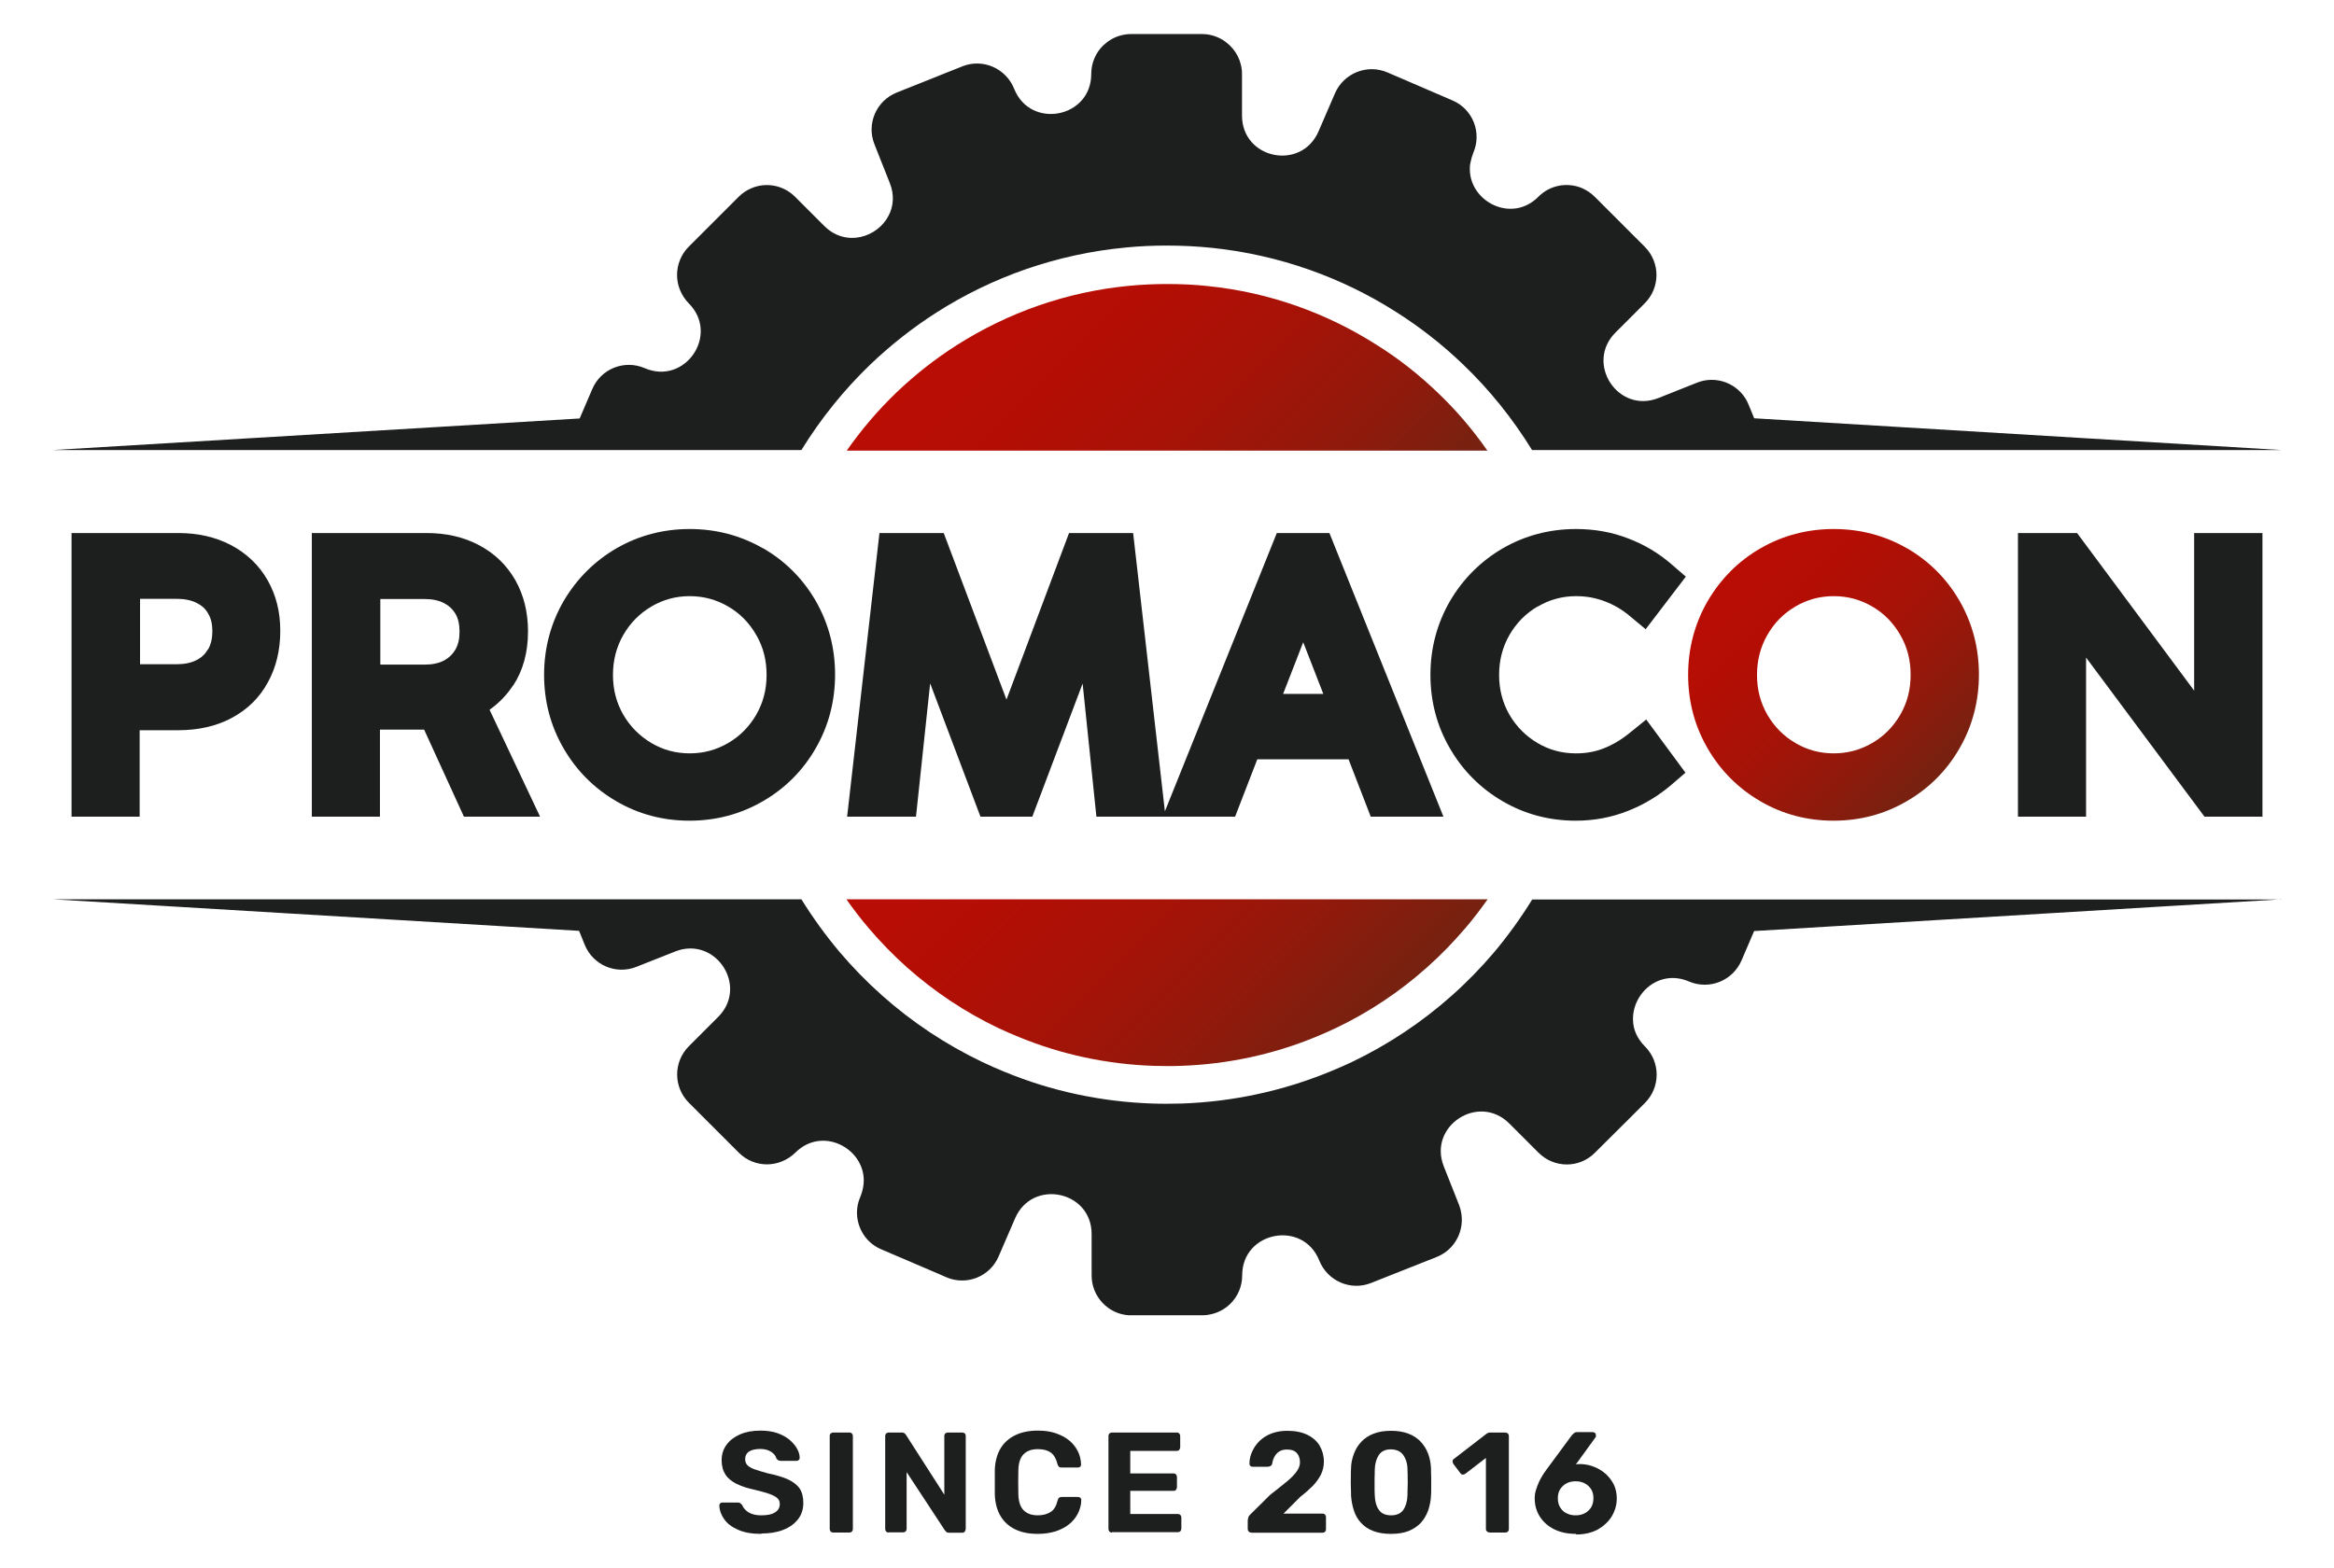
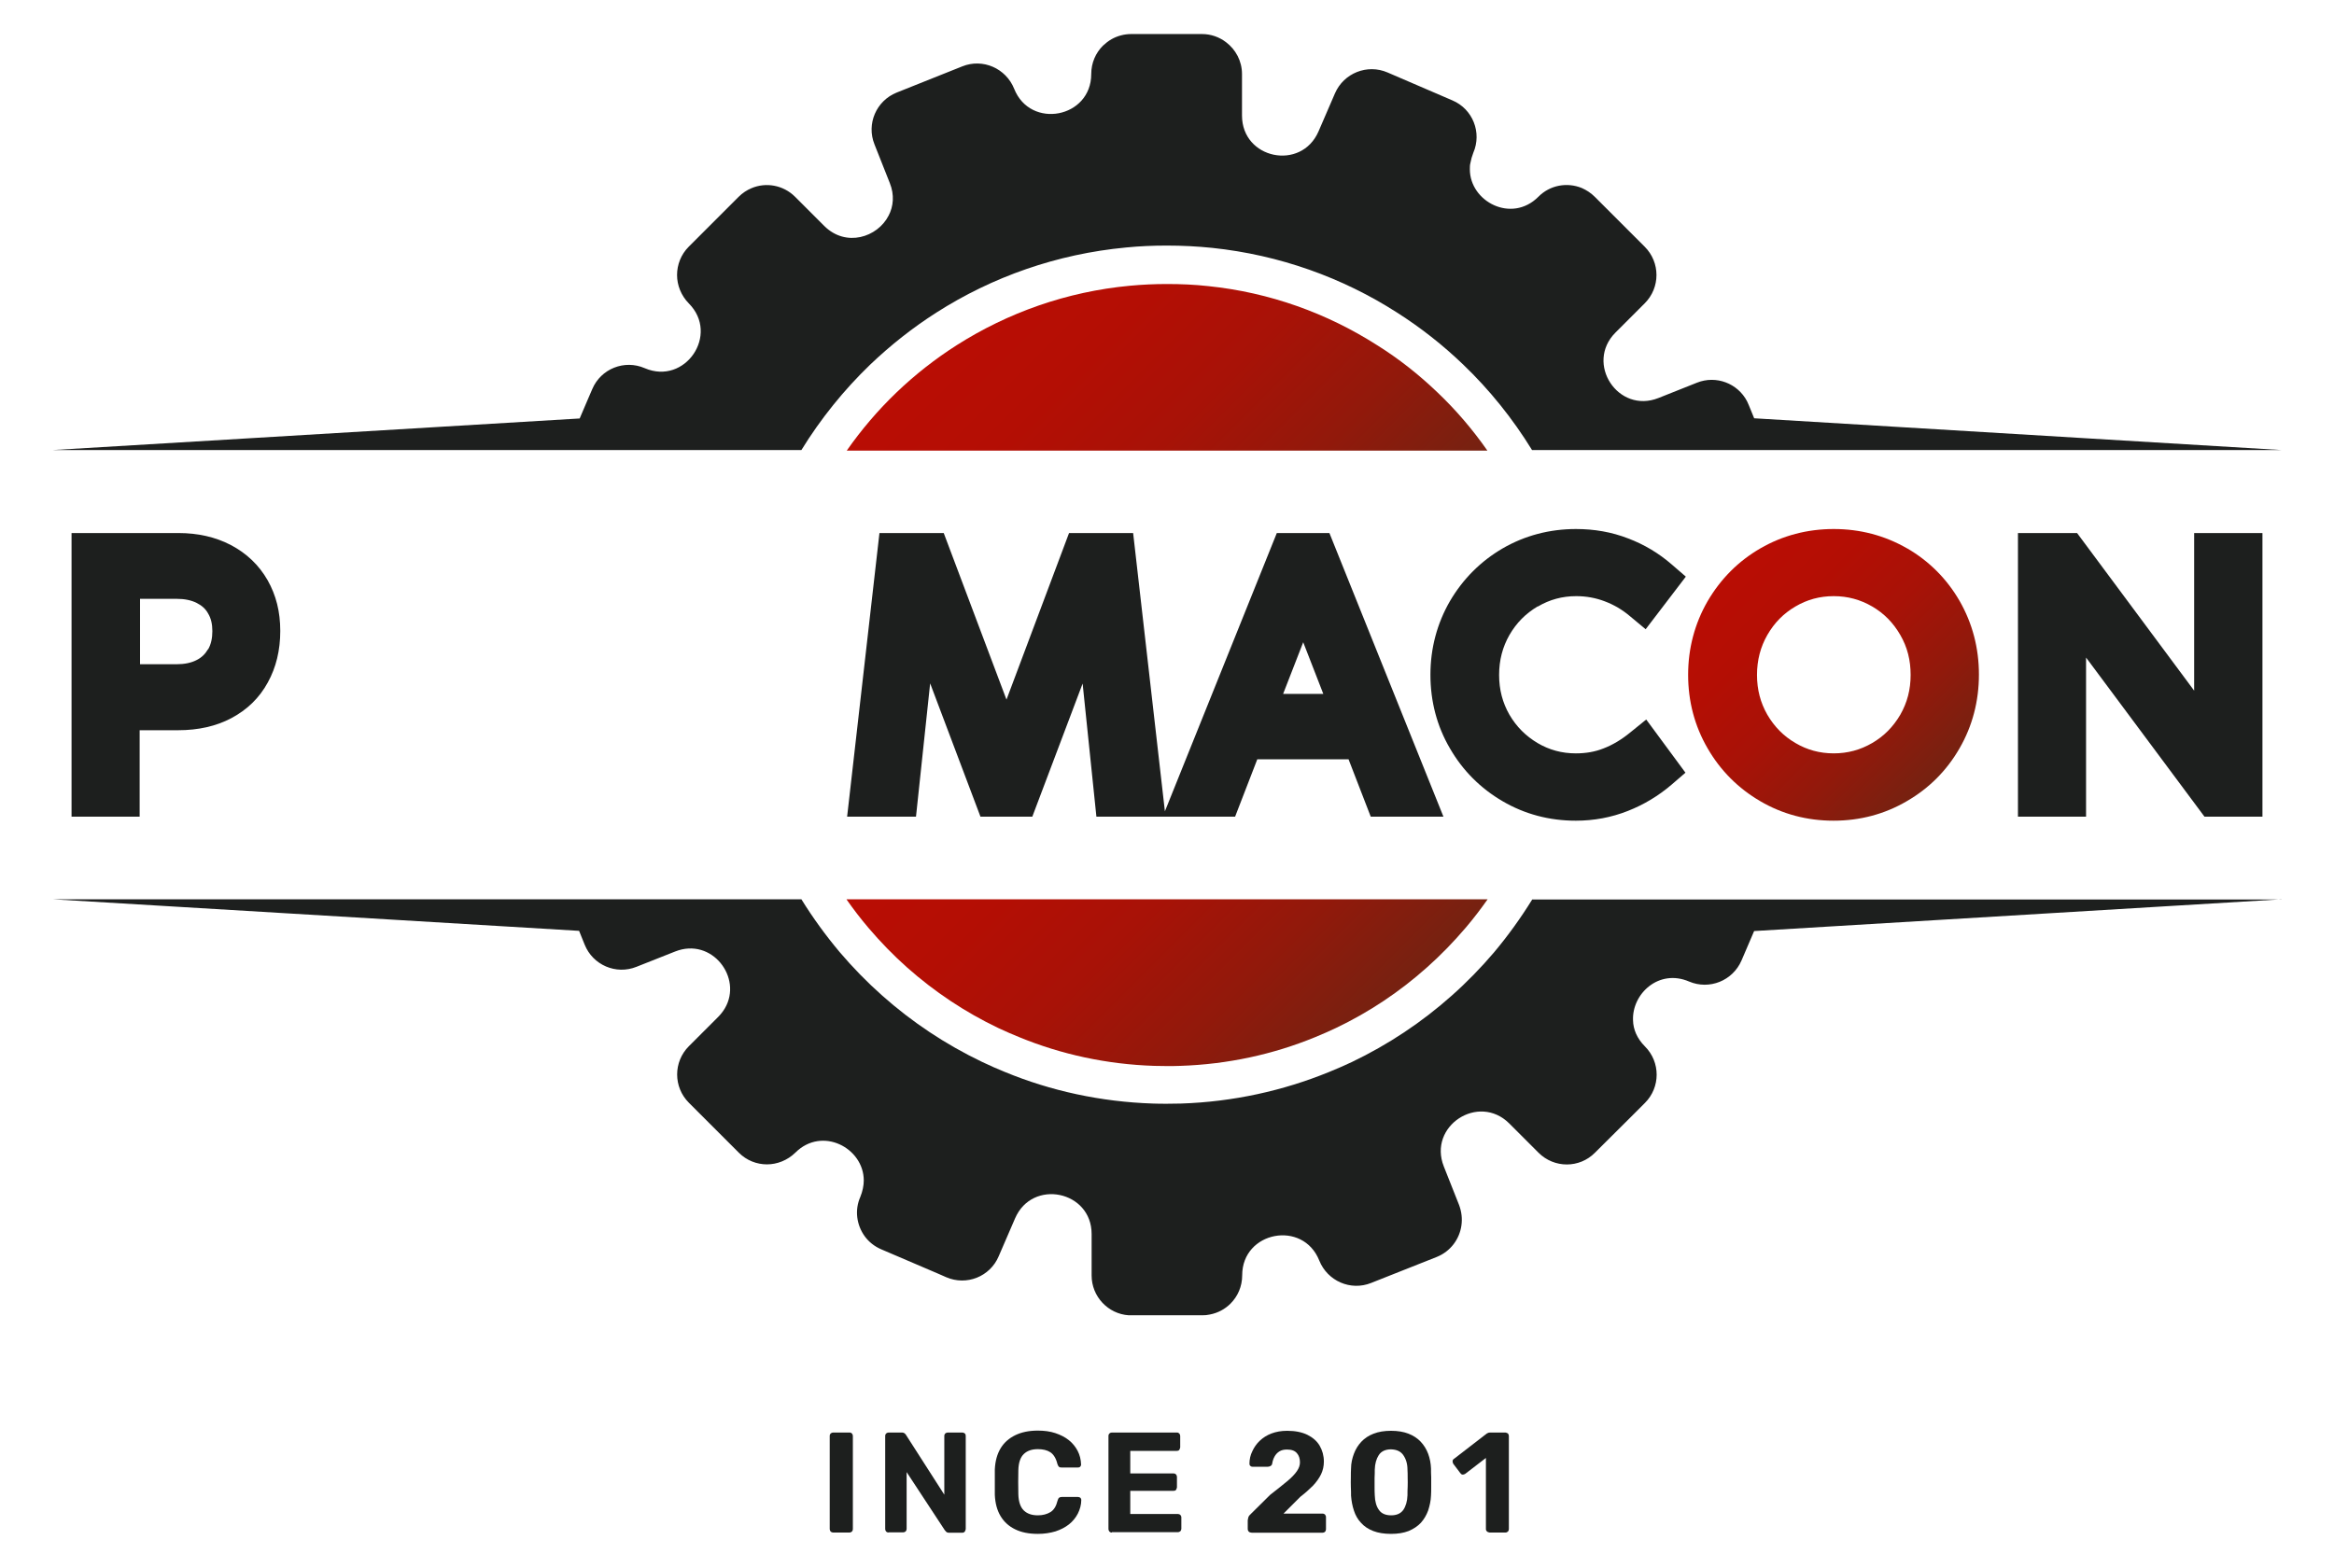
<svg xmlns="http://www.w3.org/2000/svg" xmlns:xlink="http://www.w3.org/1999/xlink" id="Layer_1" data-name="Layer 1" viewBox="0 0 122 82">
  <defs>
    <style>      .cls-1 {        fill: url(#linear-gradient);      }      .cls-1, .cls-2, .cls-3, .cls-4 {        stroke-width: 0px;      }      .cls-2 {        fill: #1d1f1e;      }      .cls-3 {        fill: url(#linear-gradient-2);      }      .cls-4 {        fill: url(#linear-gradient-3);      }    </style>
    <linearGradient id="linear-gradient" x1="90.45" y1="29.88" x2="101.25" y2="40.69" gradientUnits="userSpaceOnUse">
      <stop offset="0" stop-color="#b90d04" />
      <stop offset=".23" stop-color="#b40e04" />
      <stop offset=".48" stop-color="#a81207" />
      <stop offset=".74" stop-color="#92190b" />
      <stop offset="1" stop-color="#752211" />
      <stop offset="1" stop-color="#752312" />
    </linearGradient>
    <linearGradient id="linear-gradient-2" x1="52.52" y1="14.85" x2="69.48" y2="31.81" xlink:href="#linear-gradient" />
    <linearGradient id="linear-gradient-3" x1="52.52" y1="38.76" x2="69.49" y2="55.73" xlink:href="#linear-gradient" />
  </defs>
  <path class="cls-2" d="M91.7,21.89l-.29-.71c-.03-.07-.06-.13-.09-.2-.49-.94-1.62-1.37-2.62-.97l-2.01.8c-2.11.84-3.85-1.81-2.25-3.42l1.53-1.53c.82-.82.82-2.14,0-2.96l-2.61-2.61c-.2-.2-.43-.35-.68-.46-.76-.31-1.66-.16-2.27.46h0c-1.4,1.4-3.58.25-3.58-1.44,0-.11,0-.22.03-.33.03-.17.08-.35.15-.53.46-1.06-.03-2.29-1.09-2.74l-3.39-1.46c-1.06-.46-2.29.03-2.75,1.09l-.86,1.99c-.9,2.08-4,1.45-4-.83v-2.17c0-.68-.33-1.28-.83-1.66-.35-.27-.79-.43-1.26-.43h-3.7c-.37,0-.73.1-1.03.27-.16.09-.31.21-.45.34-.38.38-.61.9-.61,1.48,0,2.3-3.18,2.91-4.03.77h0c-.43-1.07-1.64-1.6-2.71-1.17l-3.43,1.37c-1.07.43-1.59,1.64-1.16,2.71l.8,2.02c.25.62.19,1.22-.06,1.7-.58,1.14-2.23,1.67-3.36.55l-1.53-1.53c-.62-.62-1.53-.77-2.28-.45-.24.1-.47.25-.67.45l-2.61,2.61c-.41.41-.61.95-.61,1.48s.21,1.07.61,1.48c1.63,1.63-.19,4.3-2.3,3.39h0c-1.06-.46-2.29.03-2.74,1.09l-.28.65-.38.89-27.53,1.65h39.12c1.01-1.64,2.22-3.14,3.6-4.47,1.06-1.01,2.22-1.93,3.46-2.72,2.91-1.86,6.29-3.06,9.91-3.4.7-.07,1.41-.1,2.13-.1.8,0,1.59.04,2.37.12,3.53.37,6.82,1.56,9.66,3.38,1.24.79,2.4,1.7,3.46,2.72,1.38,1.32,2.59,2.83,3.6,4.47h39.16l-27.55-1.66Z" />
  <path class="cls-2" d="M119.24,47.03h-39.15c-.6.97-1.27,1.9-2,2.77-.68.8-1.42,1.56-2.21,2.26-1.56,1.39-3.32,2.56-5.22,3.47-.39.18-.79.36-1.19.52-2.4.98-5.01,1.56-7.74,1.65-.24,0-.49.01-.73.01s-.49,0-.73-.01c-2.73-.09-5.34-.66-7.74-1.65-.4-.16-.8-.34-1.2-.53-1.9-.91-3.66-2.08-5.22-3.47-.79-.7-1.53-1.46-2.22-2.27-.73-.87-1.4-1.79-2-2.76H2.76l27.51,1.65.29.72c.43,1.07,1.64,1.59,2.71,1.16l2.02-.8c1.92-.76,3.54,1.37,2.6,2.97-.09.15-.21.31-.35.45l-1.53,1.53c-.82.82-.82,2.14,0,2.96l.7.7,1.91,1.91c.41.41.94.61,1.47.61s1.07-.21,1.48-.61c1.4-1.4,3.58-.25,3.58,1.45,0,.27-.06.56-.18.86-.31.7-.19,1.48.23,2.06.21.29.51.53.86.68l2.99,1.28.41.18c1.06.46,2.29-.03,2.74-1.09l.86-1.99c.9-2.08,4-1.44,4,.82v2.17c0,1.1.86,2.01,1.94,2.08.05,0,.1,0,.15,0h3.7c.13,0,.26-.01.39-.04.42-.08.79-.28,1.08-.57.38-.38.61-.9.61-1.48,0-2.3,3.18-2.91,4.03-.77h0c.43,1.07,1.64,1.6,2.71,1.17l1.26-.5,2.17-.86c.72-.29,1.19-.93,1.29-1.65.05-.35.01-.71-.12-1.06l-.8-2.02c-.84-2.11,1.81-3.85,3.42-2.25l1.53,1.53c.82.82,2.14.82,2.95,0l1.91-1.9.7-.7c.82-.82.82-2.14,0-2.96h0c-.41-.41-.61-.89-.62-1.36-.06-1.39,1.35-2.71,2.93-2.03h0c1.06.45,2.28-.04,2.74-1.1l.66-1.54,27.57-1.66Z" />
  <g>
    <path class="cls-2" d="M12.07,28.5c-.8-.42-1.72-.63-2.75-.63H3.74v14.83h3.56v-4.52h2.02c1.04,0,1.98-.21,2.77-.63.83-.44,1.47-1.06,1.91-1.87.43-.78.65-1.68.65-2.69s-.22-1.87-.66-2.65c-.45-.79-1.1-1.41-1.92-1.84ZM10.87,33.95c-.14.24-.33.43-.59.56-.29.15-.64.22-1.05.22h-1.91v-3.42h1.91c.41,0,.77.07,1.06.22.26.13.46.31.59.55.15.25.22.55.22.92s-.07.69-.22.95Z" />
-     <path class="cls-2" d="M26.82,35.85c.52-.79.78-1.74.78-2.84,0-.99-.22-1.89-.66-2.67-.45-.79-1.09-1.41-1.91-1.84-.79-.42-1.71-.63-2.73-.63h-6v14.83h3.56v-4.55h2.08c.08,0,.15,0,.23,0l2.08,4.55h3.98l-2.64-5.59c.48-.34.89-.76,1.22-1.26ZM19.87,31.32h2.31c.41,0,.76.07,1.04.22.25.13.44.31.58.54.15.25.22.56.22.95s-.07.68-.22.94c-.14.24-.33.42-.58.56-.28.15-.63.22-1.03.22h-2.31v-3.43Z" />
-     <path class="cls-2" d="M39.88,28.67c-1.16-.67-2.45-1.01-3.83-1.01s-2.67.34-3.83,1.01c-1.15.67-2.08,1.6-2.76,2.76-.67,1.16-1.02,2.46-1.02,3.85s.34,2.68,1.02,3.85c.67,1.16,1.6,2.09,2.75,2.76,1.16.68,2.45,1.02,3.83,1.02s2.67-.34,3.84-1.02c1.16-.67,2.09-1.6,2.76-2.77.67-1.16,1.01-2.46,1.01-3.85s-.34-2.68-1.01-3.85c-.67-1.16-1.6-2.09-2.76-2.76ZM36.05,39.39c-.73,0-1.39-.18-2-.54-.62-.37-1.1-.85-1.47-1.48-.36-.63-.54-1.31-.54-2.08s.18-1.46.54-2.09c.37-.64.85-1.12,1.47-1.49.62-.36,1.27-.54,2-.54s1.39.18,2.01.54c.62.36,1.1.85,1.47,1.49.37.64.54,1.32.54,2.09s-.18,1.45-.54,2.08c-.37.63-.85,1.12-1.47,1.48-.62.36-1.28.54-2.01.54Z" />
    <path class="cls-2" d="M80.39,31.71c.61-.36,1.27-.54,2-.54.52,0,1.02.09,1.49.27.48.18.92.44,1.31.77l.83.69,2.1-2.75-.74-.64c-.67-.58-1.43-1.04-2.28-1.36-.85-.33-1.76-.49-2.72-.49-1.38,0-2.67.34-3.83,1.01-1.15.67-2.08,1.6-2.76,2.76-.67,1.16-1.02,2.46-1.02,3.85s.34,2.69,1.02,3.85c.67,1.16,1.6,2.09,2.75,2.76,1.16.68,2.45,1.02,3.83,1.02.95,0,1.86-.17,2.72-.51.84-.33,1.6-.79,2.28-1.37l.73-.63-2.05-2.78-.84.68c-.45.37-.92.65-1.39.83-.45.18-.93.26-1.45.26-.73,0-1.39-.18-2-.54-.62-.37-1.1-.85-1.47-1.48-.36-.63-.54-1.31-.54-2.08s.18-1.46.54-2.09c.37-.64.85-1.12,1.47-1.49Z" />
    <path class="cls-1" d="M99.68,28.67c-1.16-.67-2.45-1.01-3.83-1.01s-2.67.34-3.83,1.01c-1.16.67-2.08,1.6-2.76,2.76-.67,1.16-1.02,2.46-1.02,3.85s.34,2.68,1.02,3.85c.67,1.16,1.6,2.09,2.75,2.76,1.16.68,2.45,1.02,3.83,1.02s2.67-.34,3.83-1.02c1.16-.67,2.09-1.6,2.76-2.77.67-1.16,1.01-2.46,1.01-3.85s-.34-2.68-1.01-3.85c-.67-1.16-1.6-2.09-2.76-2.76ZM95.85,39.39c-.73,0-1.39-.18-2-.54-.62-.36-1.1-.85-1.47-1.48-.36-.63-.54-1.31-.54-2.08s.18-1.46.54-2.09c.37-.64.84-1.12,1.47-1.49.61-.36,1.27-.54,2-.54s1.39.18,2.01.54c.62.36,1.1.85,1.47,1.49.37.64.54,1.32.54,2.09s-.18,1.45-.54,2.08c-.37.63-.85,1.12-1.47,1.48-.62.36-1.28.54-2.01.54Z" />
    <polygon class="cls-2" points="114.69 27.87 114.69 36.11 108.57 27.87 105.48 27.87 105.48 42.7 109.04 42.7 109.04 34.38 115.23 42.7 118.26 42.7 118.26 27.87 114.69 27.87" />
    <path class="cls-2" d="M66.74,27.87l-5.85,14.55-1.66-14.55h-3.35l-3.27,8.71-3.28-8.71h-3.36l-1.69,14.83h3.6l.74-6.97,2.63,6.97h2.71l2.63-6.96.72,6.96h7.25l1.16-3h4.77l1.16,3h3.8l-5.96-14.83h-2.77ZM67.07,36.28l1.05-2.7,1.05,2.7h-2.1Z" />
  </g>
  <path class="cls-3" d="M77.74,23.55c-.77-1.1-1.64-2.12-2.61-3.04-.96-.92-2.02-1.76-3.16-2.47-2.6-1.66-5.6-2.75-8.81-3.08-.72-.08-1.44-.11-2.16-.11-.65,0-1.3.03-1.94.09-3.31.31-6.38,1.41-9.04,3.1-1.13.72-2.19,1.55-3.16,2.48-.96.92-1.83,1.94-2.6,3.04h33.48Z" />
  <path class="cls-4" d="M44.25,47.03c.36.51.74,1.01,1.15,1.49.63.74,1.3,1.43,2.02,2.07,1.42,1.26,3.02,2.33,4.76,3.16.36.17.73.33,1.1.48,2.19.9,4.57,1.42,7.06,1.5.23,0,.45.01.67.01s.45,0,.67-.01c2.49-.08,4.87-.6,7.06-1.5.37-.15.73-.31,1.09-.48,1.74-.83,3.34-1.9,4.76-3.17.72-.64,1.39-1.33,2.02-2.07.41-.48.79-.98,1.15-1.49h-33.5Z" />
  <g>
-     <path class="cls-2" d="M39.79,80.2c-.48,0-.88-.07-1.2-.21-.32-.14-.57-.32-.73-.55-.16-.22-.25-.46-.26-.72,0-.04.01-.08.04-.11s.07-.05.11-.05h.8c.06,0,.11.01.15.04.03.03.07.06.1.1.03.09.09.17.17.25.08.08.18.15.32.2.13.05.3.08.5.08.32,0,.57-.05.73-.16.16-.1.24-.25.24-.43,0-.13-.04-.23-.13-.31-.09-.08-.22-.15-.41-.22s-.44-.13-.75-.21c-.37-.08-.69-.18-.96-.31-.26-.13-.46-.29-.59-.49-.13-.2-.2-.45-.2-.75s.08-.57.25-.8c.16-.23.4-.41.7-.55.3-.13.66-.2,1.07-.2.33,0,.63.04.89.13.26.09.47.21.64.35.17.15.3.3.39.46s.14.32.14.48c0,.04-.01.08-.04.11s-.07.05-.11.05h-.84c-.05,0-.09-.01-.13-.03-.04-.02-.07-.06-.1-.1-.03-.13-.12-.24-.27-.34-.15-.1-.34-.15-.57-.15s-.44.04-.58.13-.21.23-.21.41c0,.12.04.22.11.3.07.08.19.15.37.22.17.06.4.13.69.21.44.09.8.2,1.07.32.27.13.48.29.61.48.13.2.19.45.19.75,0,.33-.09.62-.28.86s-.44.42-.77.55c-.33.13-.71.19-1.14.19Z" />
    <path class="cls-2" d="M43.55,80.13c-.05,0-.1-.02-.13-.05-.03-.04-.05-.08-.05-.13v-4.87c0-.06.02-.1.05-.13.04-.03.08-.05.13-.05h.85c.06,0,.1.02.13.05s.05.08.05.13v4.87c0,.05-.02.1-.05.13-.04.03-.08.05-.13.05h-.85Z" />
    <path class="cls-2" d="M46.45,80.13c-.05,0-.1-.02-.13-.05-.03-.04-.05-.08-.05-.13v-4.87c0-.06.02-.1.05-.13.04-.03.08-.05.13-.05h.68c.07,0,.13.02.16.05.04.03.06.06.07.08l2,3.12v-3.07c0-.06.02-.1.05-.13.04-.03.08-.05.13-.05h.76c.05,0,.1.02.13.05.04.03.05.08.05.13v4.87s-.02.09-.05.13c-.03.04-.08.06-.13.06h-.69c-.07,0-.13-.02-.16-.06-.03-.04-.06-.06-.07-.08l-1.99-3.03v2.97c0,.05-.02.1-.05.13-.03.03-.08.05-.13.05h-.76Z" />
    <path class="cls-2" d="M54.25,80.2c-.47,0-.87-.08-1.19-.24-.33-.16-.58-.39-.76-.69-.18-.3-.28-.67-.3-1.11,0-.2,0-.42,0-.66s0-.46,0-.67c.02-.43.12-.8.3-1.1.18-.3.44-.53.77-.69.33-.16.72-.24,1.18-.24.33,0,.64.04.91.13.27.09.51.21.71.37.2.16.35.35.46.56.11.21.17.45.18.72,0,.04-.02.08-.05.11-.03.03-.07.04-.12.04h-.85c-.06,0-.11-.01-.14-.04-.03-.03-.06-.08-.08-.15-.07-.29-.2-.5-.37-.61-.17-.11-.39-.16-.65-.16-.31,0-.55.08-.73.25-.18.17-.28.45-.29.85-.01.41-.01.83,0,1.26.01.39.11.68.29.85s.42.25.73.25c.26,0,.48-.06.66-.17.18-.11.3-.31.37-.6.02-.07.05-.13.08-.15.04-.03.08-.04.14-.04h.85s.08.01.12.04c.03.03.05.07.05.11,0,.26-.07.5-.18.72-.11.21-.26.4-.46.56-.2.16-.44.28-.71.37-.27.08-.58.13-.91.13Z" />
    <path class="cls-2" d="M58.12,80.13c-.06,0-.1-.02-.13-.05-.03-.04-.05-.08-.05-.13v-4.87c0-.06.02-.1.05-.13s.08-.05.13-.05h3.39c.06,0,.1.02.13.05s.05.08.05.13v.6s-.02.09-.05.13c-.03.04-.08.05-.13.05h-2.43v1.18h2.26c.06,0,.1.02.13.05s.05.08.05.13v.55s-.02.09-.05.13c-.03.04-.08.05-.13.05h-2.26v1.21h2.49c.05,0,.1.02.13.05.03.04.05.08.05.13v.59c0,.05-.02.1-.05.13-.04.03-.08.05-.13.05h-3.45Z" />
    <path class="cls-2" d="M65.4,80.13c-.06,0-.1-.02-.13-.05s-.05-.08-.05-.13v-.45s.01-.09.03-.16c.02-.07.07-.13.15-.2l.99-.98c.36-.28.66-.52.89-.71s.4-.37.51-.53c.11-.16.16-.31.16-.46,0-.19-.05-.36-.16-.48-.11-.13-.28-.19-.52-.19-.16,0-.29.03-.4.1-.11.07-.19.16-.25.27-.06.11-.1.23-.12.36-.01.07-.05.11-.09.13-.05.03-.1.04-.15.04h-.79c-.05,0-.09-.02-.12-.05-.03-.03-.04-.07-.04-.11,0-.23.05-.45.15-.65.09-.2.22-.39.39-.55.17-.16.37-.29.61-.38s.51-.14.82-.14c.42,0,.77.07,1.06.21.28.14.5.33.64.57s.22.52.22.83c0,.24-.05.46-.15.67-.1.2-.24.4-.42.59-.19.19-.4.38-.66.58l-.88.88h2.04c.06,0,.1.02.13.05.03.04.05.08.05.13v.64c0,.05-.02.1-.05.13-.03.03-.08.05-.13.05h-3.71Z" />
    <path class="cls-2" d="M72.71,80.2c-.36,0-.67-.05-.93-.15-.26-.1-.47-.24-.64-.43-.17-.18-.29-.39-.37-.64-.08-.24-.13-.5-.15-.78,0-.13,0-.29-.01-.45s0-.34,0-.51c0-.17,0-.32.01-.46,0-.27.06-.53.15-.77.09-.24.22-.45.39-.63s.38-.32.64-.42.56-.15.91-.15.65.05.91.15.47.24.64.42.3.39.39.63c.09.24.14.5.15.77,0,.14,0,.29.01.46,0,.17,0,.34,0,.51,0,.17,0,.32-.01.45-.01.27-.07.53-.15.78-.09.24-.21.45-.38.64-.17.18-.38.32-.64.43-.26.1-.56.15-.92.15ZM72.71,79.23c.29,0,.5-.09.64-.28.13-.19.21-.45.22-.77,0-.14,0-.29.01-.45s0-.31,0-.46,0-.3-.01-.43c0-.31-.08-.56-.22-.76s-.35-.29-.64-.3c-.29,0-.51.1-.64.3s-.2.45-.21.76c0,.13,0,.28-.01.43,0,.15,0,.31,0,.46,0,.15,0,.3.01.45.01.32.08.58.22.77.13.19.35.28.64.28Z" />
    <path class="cls-2" d="M77.86,80.13s-.09-.02-.13-.05c-.04-.04-.06-.08-.06-.13v-3.72l-1.08.83s-.09.05-.14.04c-.05,0-.09-.04-.12-.08l-.37-.49s-.04-.09-.03-.14c0-.05.03-.09.08-.12l1.71-1.32s.06-.03.09-.04c.03,0,.06-.01.09-.01h.79s.09.02.13.05c.03.03.05.08.05.13v4.87c0,.05-.02.1-.05.13-.04.03-.08.05-.13.05h-.82Z" />
-     <path class="cls-2" d="M82.38,80.2c-.44,0-.82-.08-1.14-.24-.32-.16-.57-.38-.75-.66-.18-.28-.27-.6-.27-.96,0-.15.02-.3.07-.45s.1-.29.16-.42c.06-.13.13-.25.2-.36.07-.1.12-.19.17-.25l1.35-1.83s.06-.06.1-.09c.04-.04.09-.06.16-.06h.84s.08.02.11.05.04.07.04.12c0,.02,0,.04,0,.06,0,.02-.01.03-.02.04l-1.03,1.42s.09-.02.14-.02c.05,0,.1,0,.14,0,.24.01.47.06.69.15.22.09.42.21.6.37.17.16.31.34.42.56.1.22.15.45.15.72,0,.33-.09.64-.26.93-.17.28-.42.51-.73.69-.32.17-.69.26-1.13.26ZM82.36,79.23c.16,0,.32-.03.46-.1.14-.07.25-.17.34-.3.08-.13.13-.3.13-.49s-.04-.36-.13-.49c-.09-.13-.2-.23-.34-.3-.14-.07-.29-.1-.46-.1s-.32.03-.46.1c-.14.07-.25.17-.34.3-.09.13-.13.3-.13.49s.04.35.13.49.2.24.34.3c.14.07.29.1.45.1Z" />
  </g>
</svg>